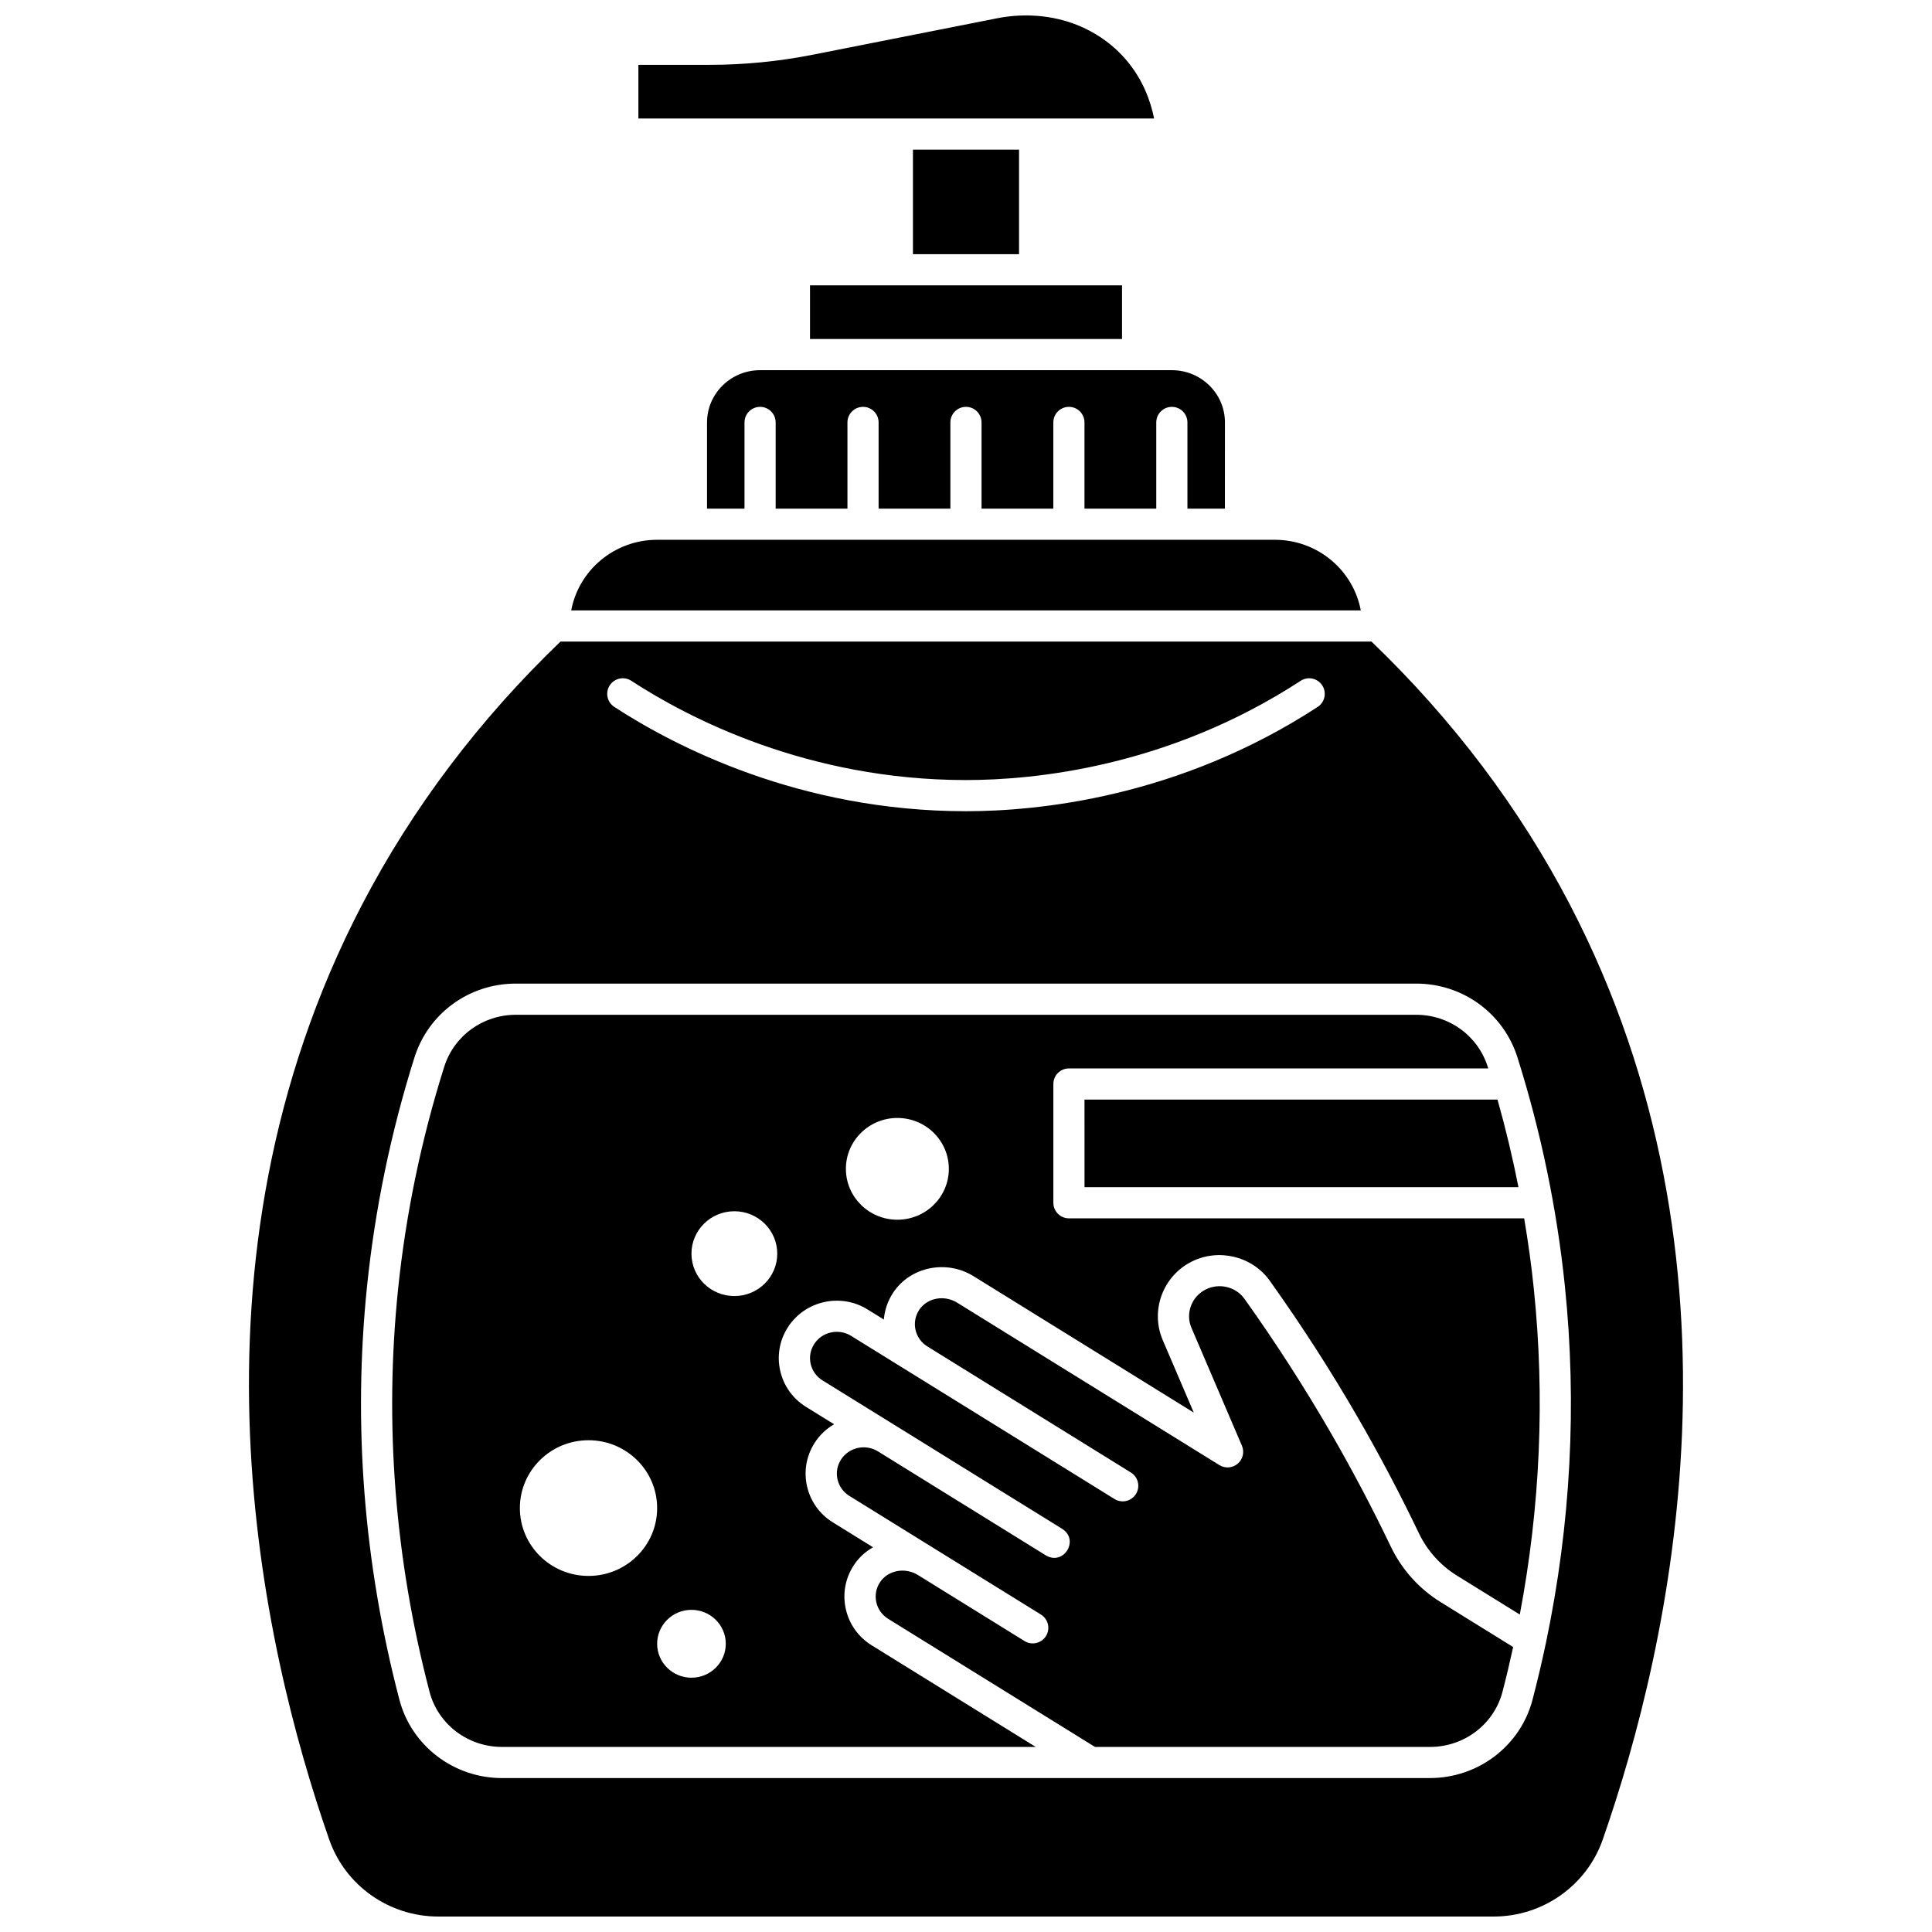
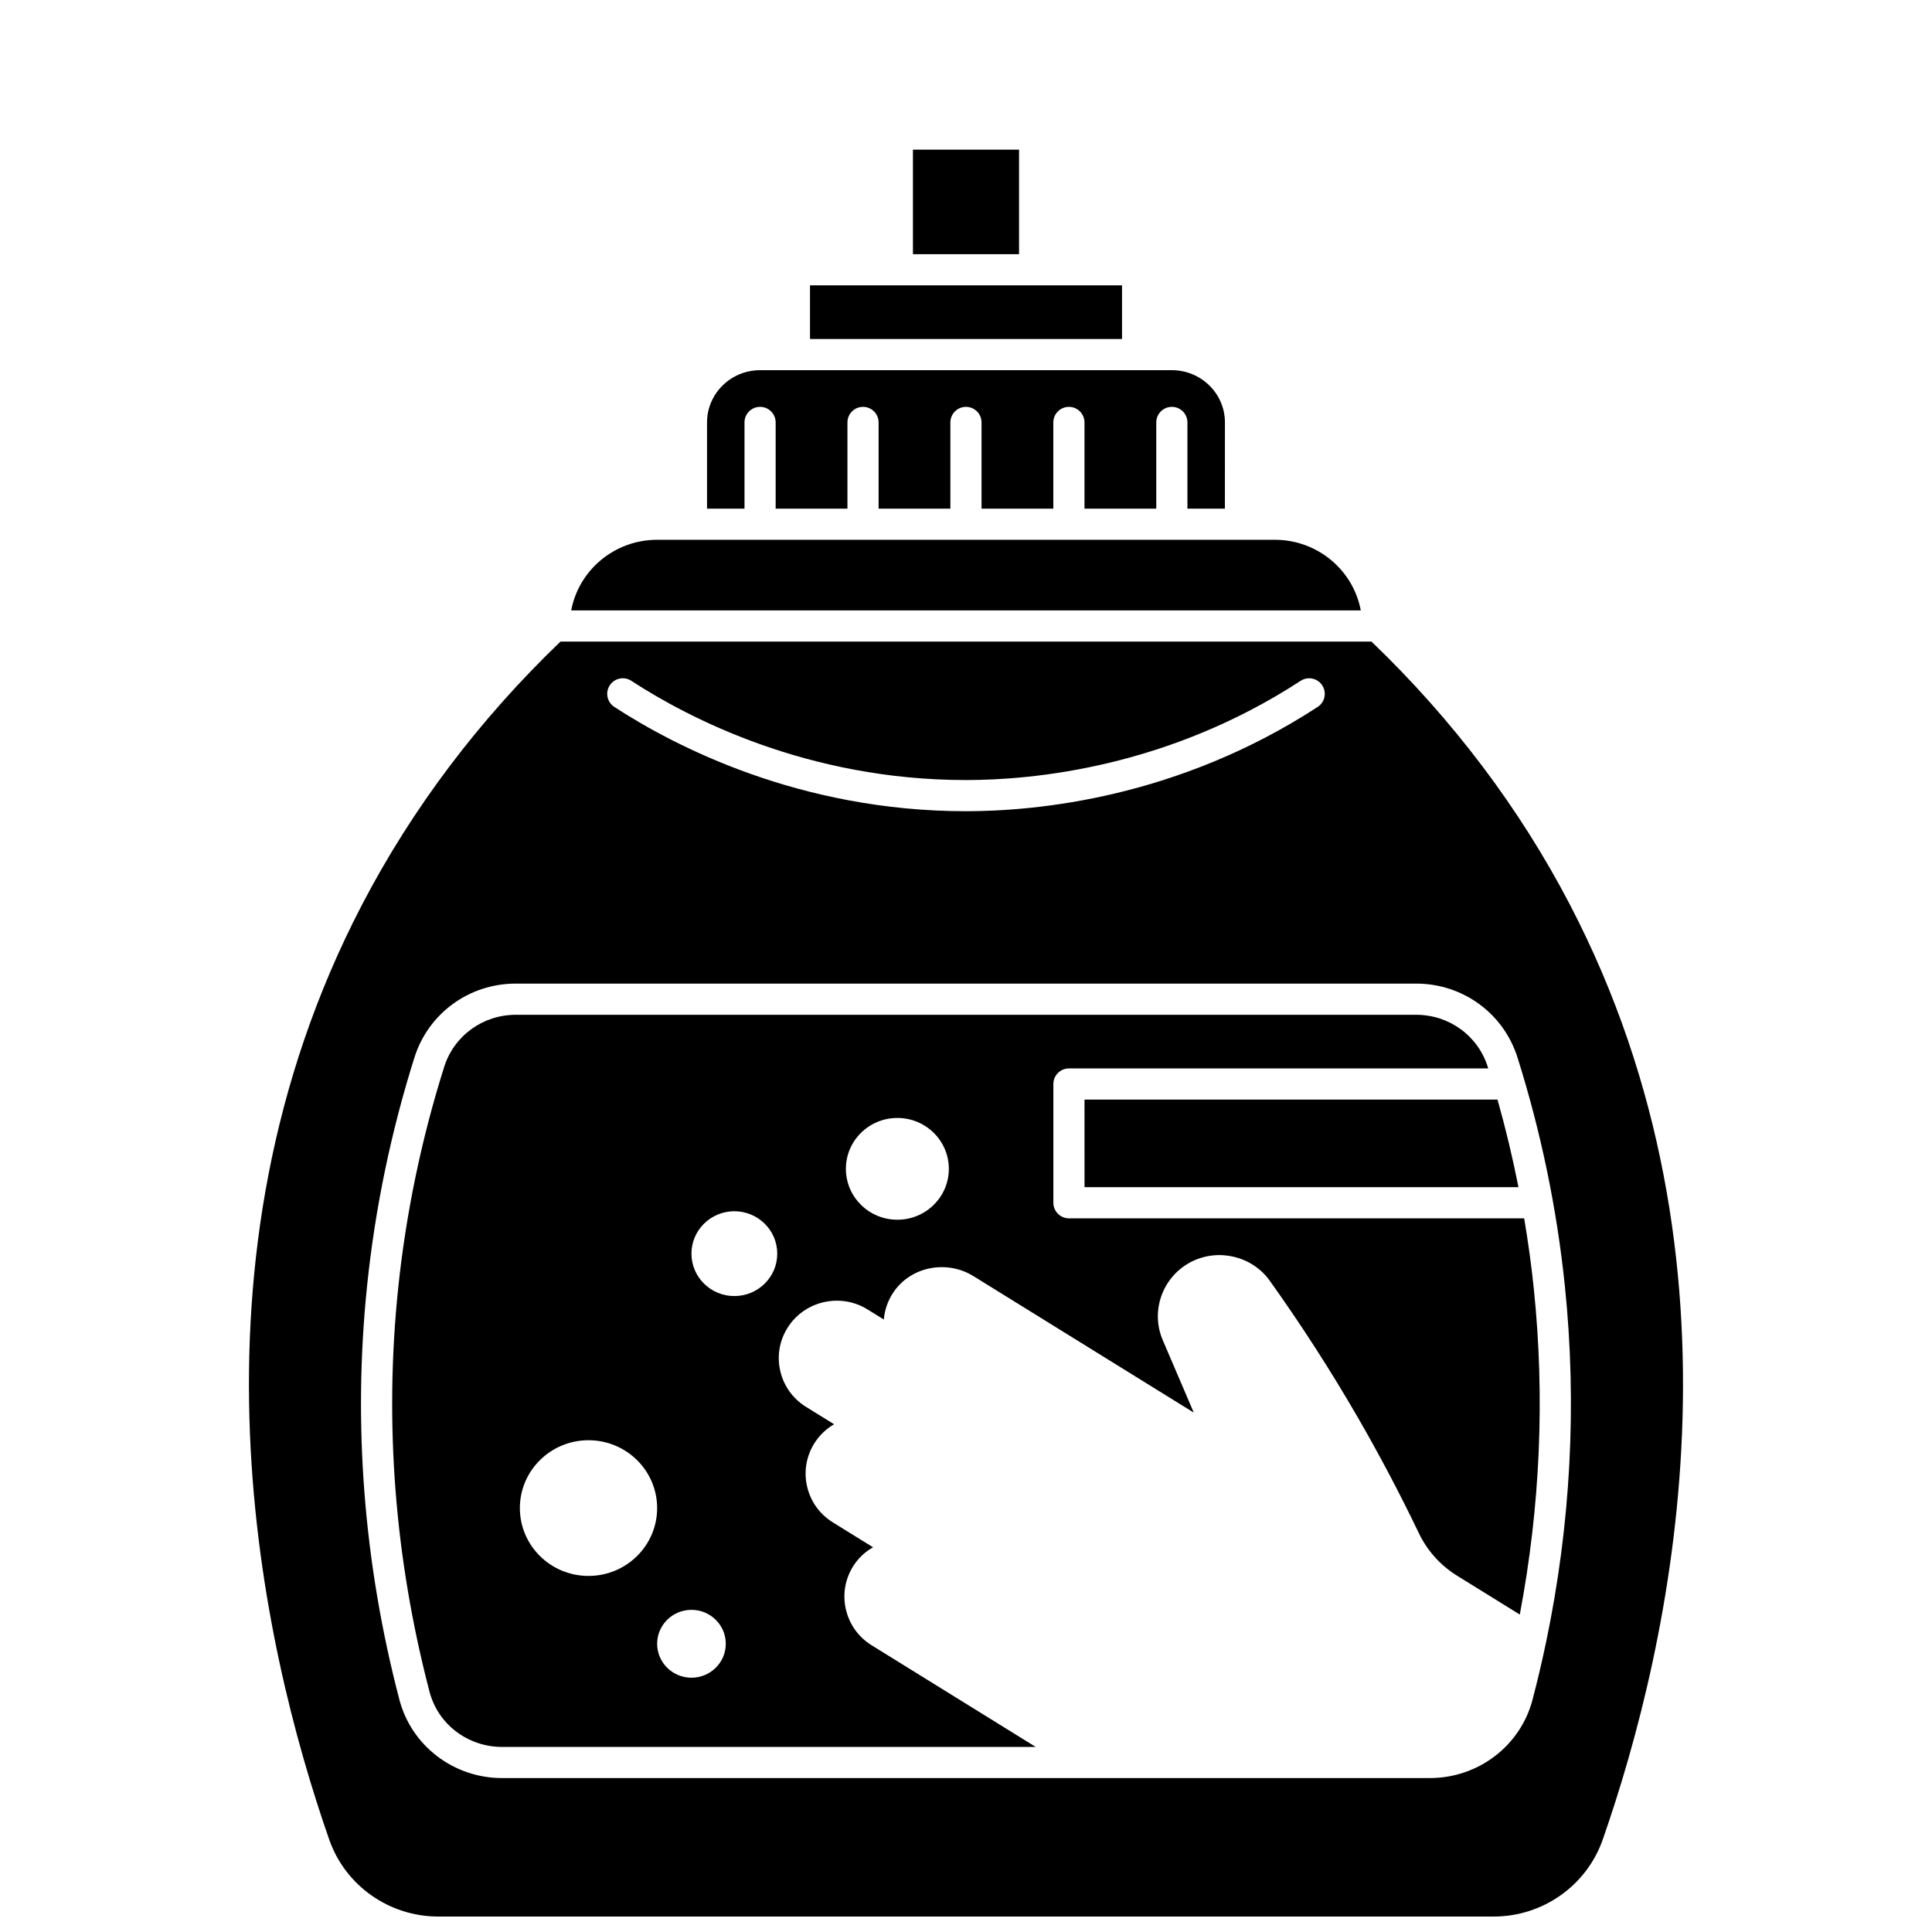
<svg xmlns="http://www.w3.org/2000/svg" width="800px" height="800px" version="1.1" viewBox="144 144 512 512">
  <defs>
    <clipPath id="b">
      <path d="m209 314h382v337.9h-382z" />
    </clipPath>
    <clipPath id="a">
-       <path d="m313 148.09h137v27.906h-137z" />
-     </clipPath>
+       </clipPath>
  </defs>
-   <path d="m525.79 568.58c-5.731-3.551-10.301-8.637-13.207-14.707-4.879-10.184-10.215-20.305-15.871-30.086-7.031-12.164-14.742-24.141-22.922-35.59-2.289-3.203-6.707-4.266-10.277-2.469-3.746 1.883-5.402 6.344-3.769 10.156l13.375 31.242c0.711 1.656 0.262 3.582-1.105 4.758-1.367 1.176-3.336 1.328-4.867 0.379l-69.488-43.039c-3.445-2.133-7.961-1.281-10.062 1.906-1.035 1.57-1.387 3.441-0.984 5.266 0.406 1.848 1.527 3.418 3.152 4.43l53.938 33.41c1.938 1.199 2.539 3.746 1.336 5.684-1.199 1.938-3.746 2.535-5.684 1.336l-53.938-33.41-15.863-9.824c-3.332-2.062-7.738-1.074-9.82 2.215-0.992 1.566-1.312 3.418-0.898 5.219 0.418 1.82 1.531 3.371 3.141 4.367l19.031 11.785c0.004 0.004 0.004 0.004 0.008 0.004l44.418 27.516c4.762 2.949 0.41 9.969-4.348 7.019l-44.426-27.52c-3.332-2.059-7.731-1.062-9.812 2.219-0.992 1.566-1.312 3.418-0.898 5.219 0.418 1.82 1.531 3.371 3.141 4.367l22.52 13.949c0.004 0 0.004 0.004 0.008 0.004l28.242 17.492c1.938 1.199 2.539 3.746 1.336 5.684-0.781 1.262-2.133 1.957-3.516 1.957-0.742 0-1.492-0.199-2.172-0.621l-28.242-17.496c-3.445-2.133-7.957-1.273-10.059 1.91-1.035 1.57-1.387 3.441-0.984 5.269 0.406 1.848 1.527 3.418 3.152 4.43l54.812 33.949h88.766c9.066 0 16.965-6.004 19.215-14.602 1.027-3.922 1.961-7.902 2.832-11.875z" />
  <path d="m431.41 458.61h115c-1.543-7.801-3.391-15.547-5.555-23.207h-109.45z" />
  <path d="m481.85 287.05h-163.7c-11.336 0-20.789 8.082-22.77 18.711h209.24c-1.977-10.629-11.43-18.711-22.766-18.711z" />
  <path d="m385.94 183.66h28.117v27.703h-28.117z" />
  <g clip-path="url(#b)">
    <path d="m560.04 383.73c-13.305-25.535-30.996-48.977-52.578-69.703h-214.93c-21.582 20.73-39.273 44.168-52.578 69.703-49.59 95.184-26.746 196.09-8.715 247.76 4.258 12.211 15.879 20.414 28.914 20.414h279.68c13.035 0 24.652-8.203 28.914-20.414 18.031-51.676 40.879-152.58-8.711-247.76zm-254.45-58.105c1.246-1.91 3.805-2.453 5.715-1.203 15.07 9.824 46.633 26.301 88.691 26.301 18.055 0 53.582-3.418 88.691-26.301 1.91-1.246 4.469-0.707 5.715 1.203s0.707 4.469-1.203 5.715c-36.898 24.051-74.23 27.641-93.199 27.641-44.191 0-77.363-17.32-93.199-27.641-1.918-1.25-2.457-3.805-1.211-5.715zm248.11 253.68-0.027 0.133c-1.051 4.996-2.238 10.043-3.535 14.996-3.199 12.23-14.387 20.77-27.207 20.77l-245.88 0.004c-12.82 0-24.004-8.543-27.207-20.77-9.461-36.164-12.344-73.059-8.566-109.65 2.109-20.441 6.332-40.809 12.551-60.531 3.695-11.723 14.496-19.594 26.867-19.594h238.59c12.375 0 23.172 7.875 26.867 19.594 6.219 19.719 10.441 40.086 12.551 60.531 3.246 31.406 1.562 63.207-5 94.516z" />
  </g>
  <path d="m331.37 255.95v22.844h9.93v-22.844c0-2.281 1.848-4.129 4.129-4.129s4.129 1.848 4.129 4.129v22.844h19.023v-22.844c0-2.281 1.848-4.129 4.129-4.129s4.129 1.848 4.129 4.129v22.844h19.023v-22.844c0-2.281 1.848-4.129 4.129-4.129s4.129 1.848 4.129 4.129v22.844h19.023v-22.844c0-2.281 1.848-4.129 4.129-4.129s4.129 1.848 4.129 4.129v22.844h19.023v-22.844c0-2.281 1.848-4.129 4.129-4.129s4.129 1.848 4.129 4.129v22.844h9.93l0.012-22.844c0-7.637-6.305-13.848-14.055-13.848h-109.14c-7.75 0-14.055 6.211-14.055 13.848z" />
  <path d="m547.92 466.87h-120.64c-2.281 0-4.129-1.848-4.129-4.129v-31.469c0-2.281 1.848-4.129 4.129-4.129h111.12c-0.043-0.133-0.078-0.266-0.121-0.395-2.606-8.266-10.238-13.82-18.988-13.82h-238.59c-8.75 0-16.383 5.555-18.992 13.82-6.055 19.191-10.16 39.004-12.215 58.895-3.672 35.605-0.867 71.508 8.344 106.71 2.25 8.598 10.152 14.602 19.215 14.602h141.43l-43.477-26.93c-3.543-2.195-5.981-5.629-6.871-9.676-0.887-4.023-0.117-8.141 2.156-11.59 1.324-2.008 3.082-3.582 5.078-4.715l-10.648-6.594c-3.496-2.164-5.926-5.551-6.84-9.539-0.91-3.965-0.211-8.043 1.973-11.488 1.344-2.121 3.141-3.793 5.184-4.984l-7.426-4.598c-3.496-2.164-5.926-5.555-6.84-9.539-0.91-3.965-0.211-8.043 1.973-11.488 4.496-7.09 13.98-9.25 21.145-4.812l4.336 2.684c0.203-2.504 1.035-4.938 2.465-7.106 4.539-6.879 14.098-8.844 21.305-4.379l58.367 36.152-8.227-19.219c-3.344-7.812 0.016-16.945 7.652-20.785 7.172-3.606 16.074-1.438 20.707 5.051 8.332 11.668 16.191 23.867 23.352 36.258 5.762 9.969 11.199 20.281 16.168 30.652 2.227 4.644 5.719 8.535 10.109 11.254l16.637 10.305c5.426-28.609 6.68-57.59 3.727-86.227-0.641-6.273-1.516-12.535-2.57-18.773zm-247.96 94.766c-10.047 0-18.188-8.051-18.188-17.98 0-9.93 8.145-17.98 18.188-17.98 10.047 0 18.188 8.051 18.188 17.98 0.004 9.93-8.141 17.98-18.188 17.98zm27.285 26.973c-5.023 0-9.094-4.023-9.094-8.992 0-4.965 4.07-8.992 9.094-8.992 5.023 0 9.094 4.023 9.094 8.992 0 4.965-4.07 8.992-9.094 8.992zm11.367-101.14c-6.277 0-11.367-5.031-11.367-11.238 0-6.207 5.09-11.238 11.367-11.238s11.367 5.031 11.367 11.238c0.004 6.207-5.086 11.238-11.367 11.238zm43.199-20.23c-7.535 0-13.641-6.039-13.641-13.484 0-7.449 6.109-13.484 13.641-13.484 7.535 0 13.641 6.039 13.641 13.484 0.004 7.449-6.106 13.484-13.641 13.484z" />
  <path d="m358.66 219.62h82.688v14.219h-82.688z" />
  <g clip-path="url(#a)">
    <path d="m442.34 159.75c-3.039-3.523-6.785-6.34-11.133-8.371-6.863-3.203-15.016-4.106-22.965-2.535l-48.863 9.66c-8.988 1.777-18.191 2.68-27.359 2.68h-18.84v14.219h136.67c-0.887-4.469-2.914-10.32-7.512-15.652z" />
  </g>
</svg>